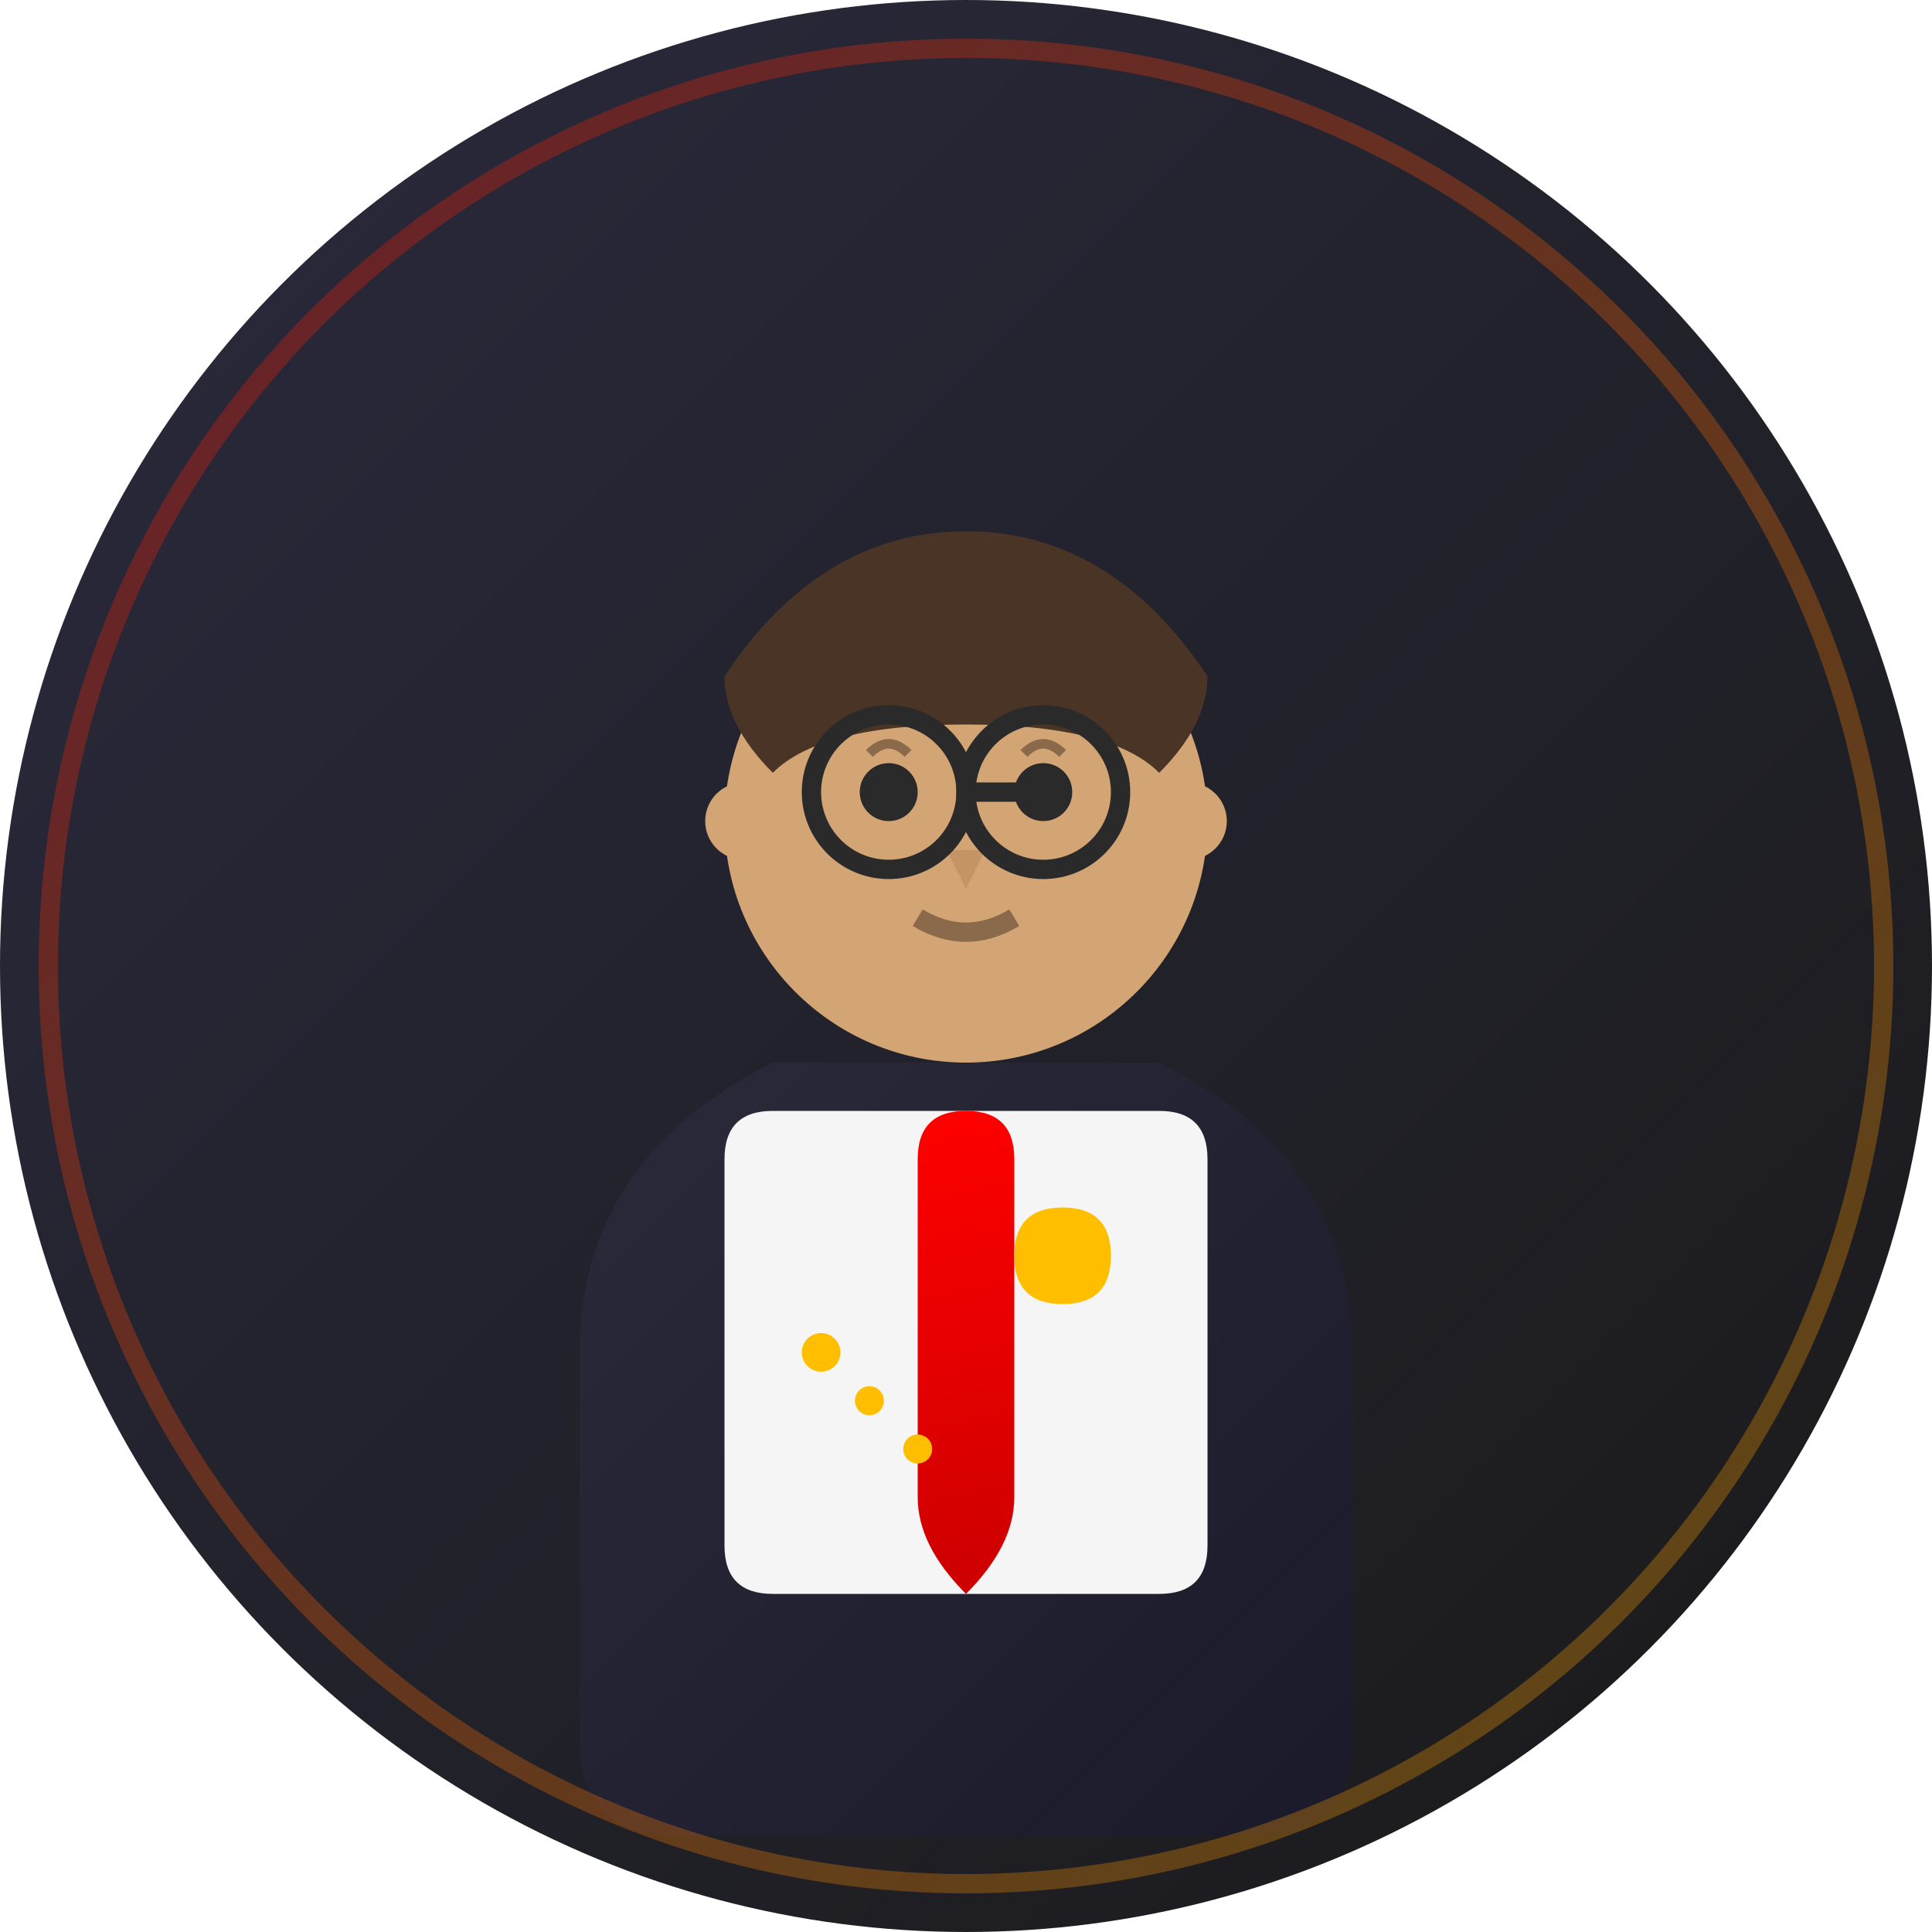
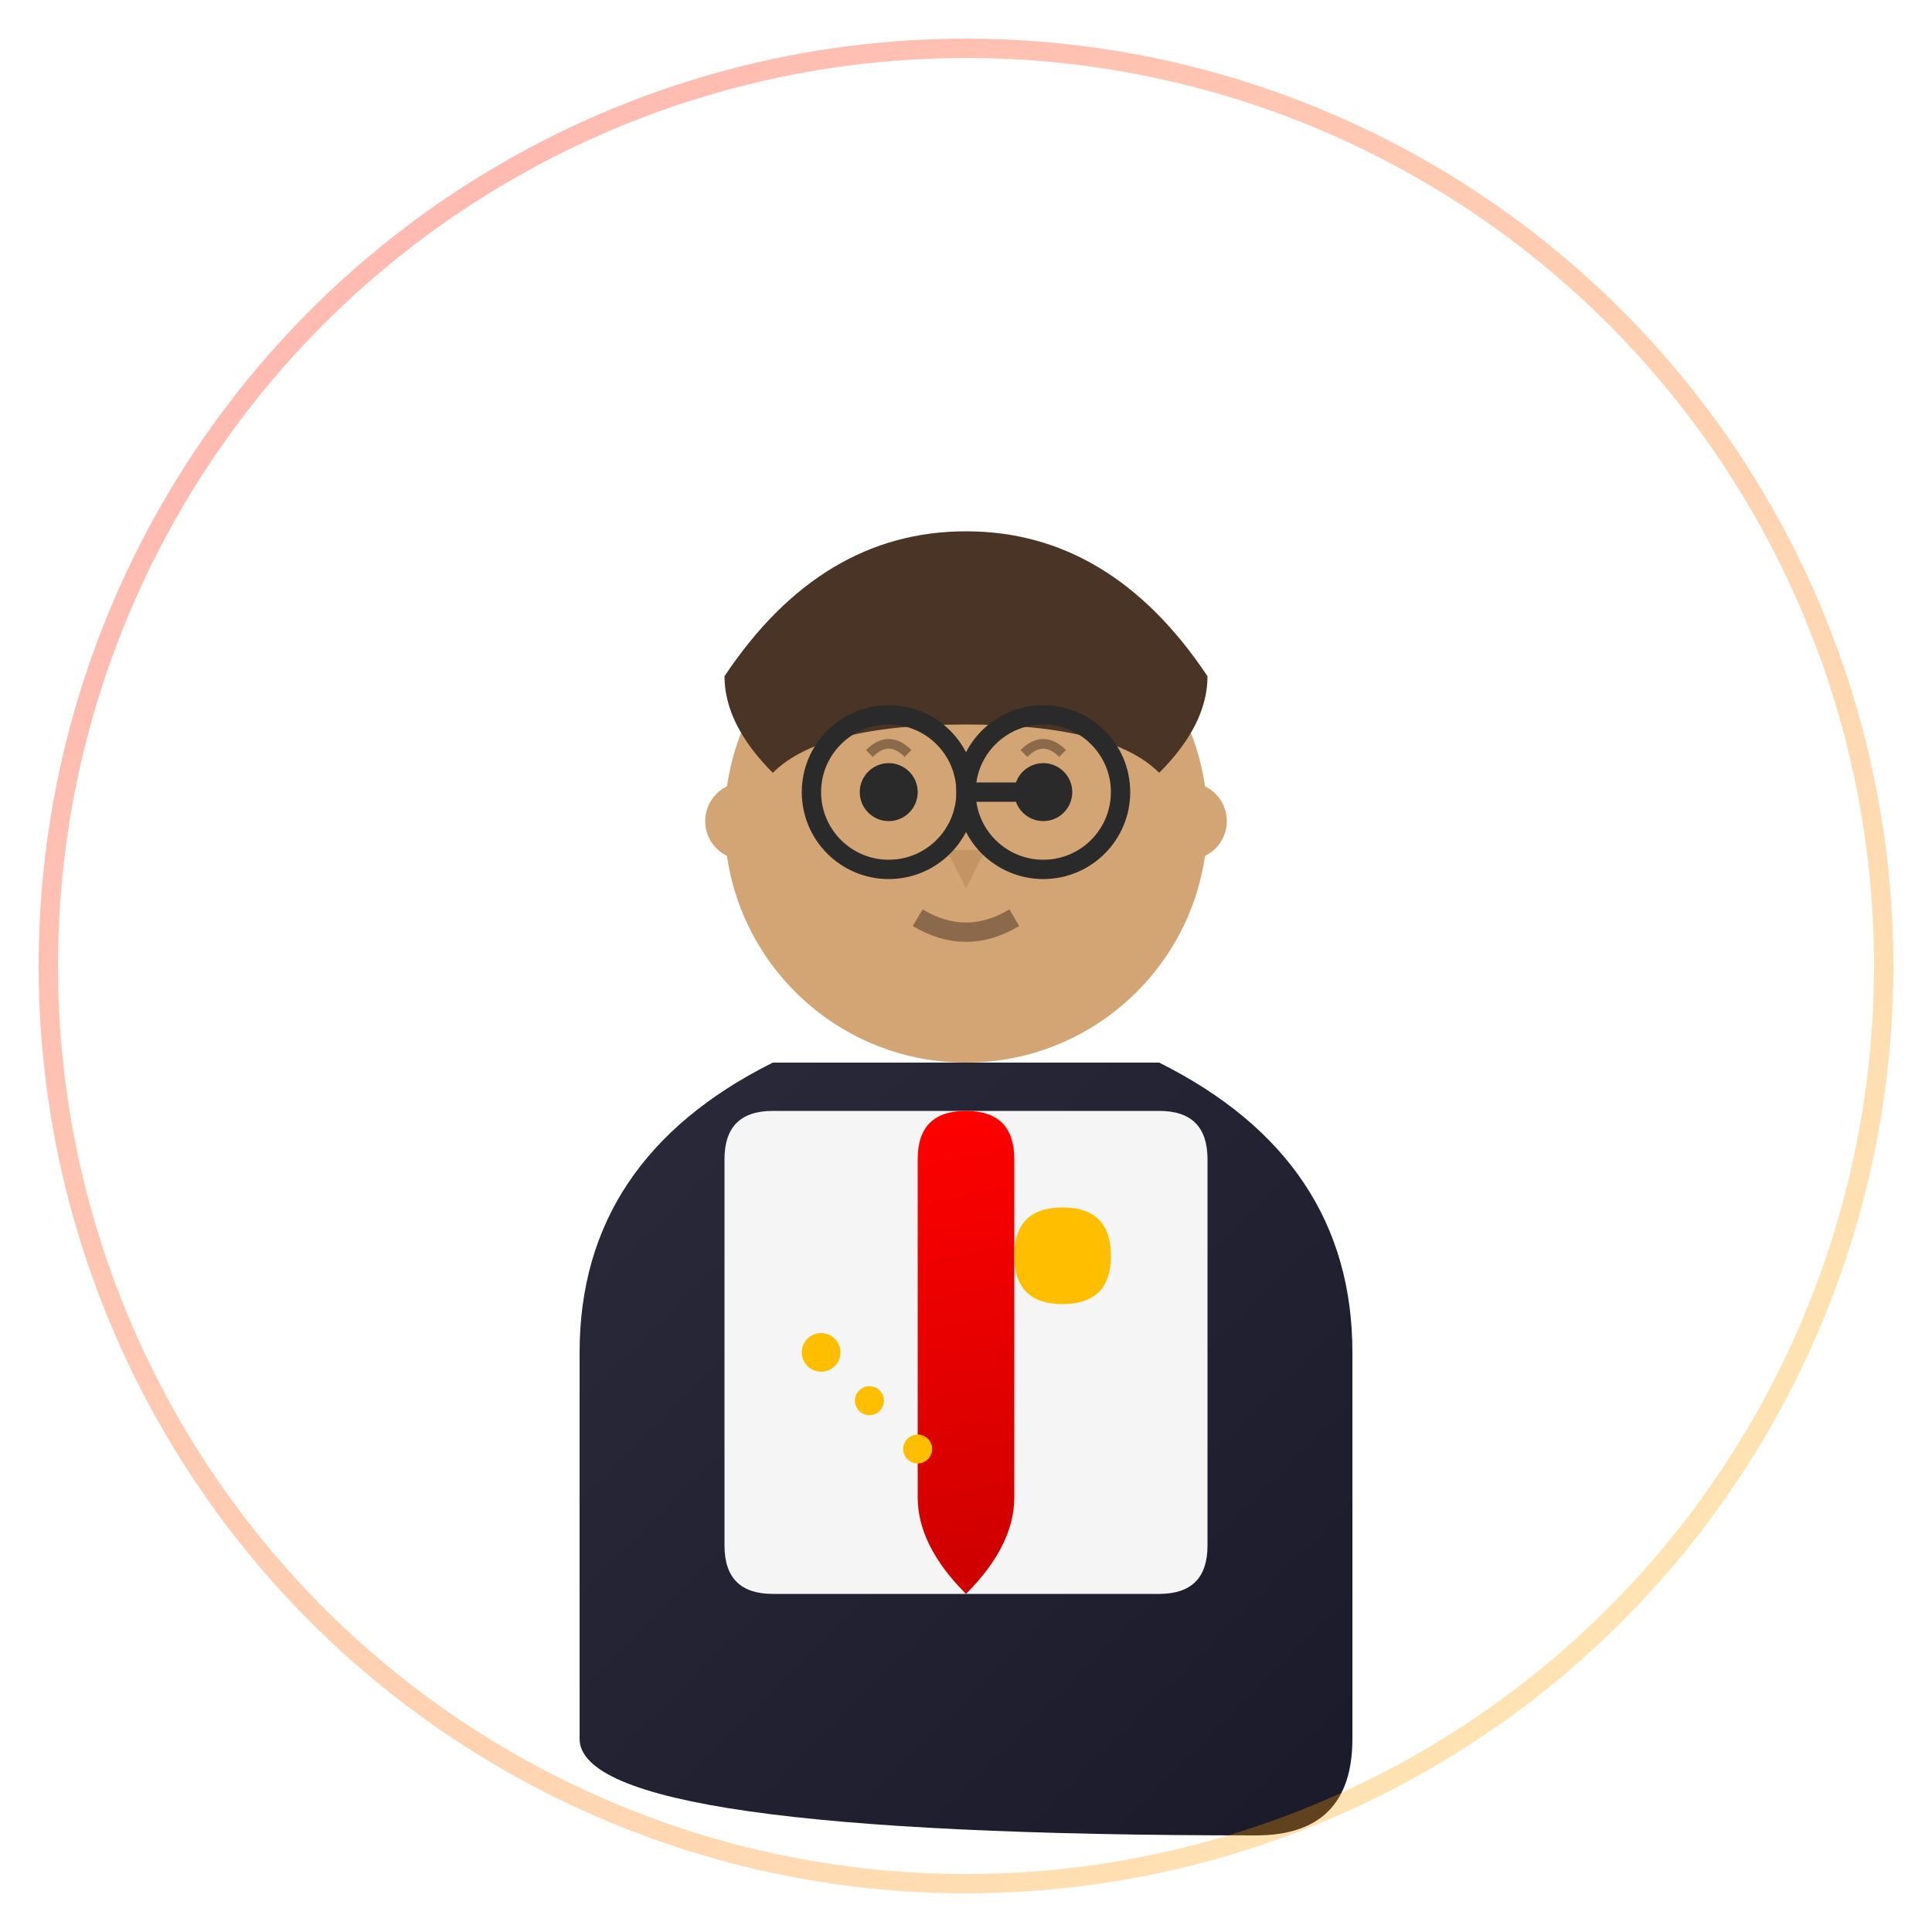
<svg xmlns="http://www.w3.org/2000/svg" width="200" height="200" viewBox="0 0 200 200" fill="none">
-   <circle cx="100" cy="100" r="100" fill="url(#teamBg1)" />
-   <path d="M60 140Q60 120 80 110L120 110Q140 120 140 140V180Q140 190 130 190H70Q60 190 60 180V140Z" fill="url(#suit1)" />
+   <path d="M60 140Q60 120 80 110L120 110Q140 120 140 140V180Q140 190 130 190Q60 190 60 180V140Z" fill="url(#suit1)" />
  <path d="M75 120Q75 115 80 115H120Q125 115 125 120V160Q125 165 120 165H80Q75 165 75 160V120Z" fill="#f5f5f5" />
  <path d="M95 120Q95 115 100 115Q105 115 105 120V155Q105 160 100 165Q95 160 95 155V120Z" fill="url(#tie1)" />
  <circle cx="100" cy="85" r="25" fill="#d4a574" />
  <path d="M75 70Q85 55 100 55Q115 55 125 70Q125 75 120 80Q115 75 100 75Q85 75 80 80Q75 75 75 70Z" fill="#4a3426" />
  <circle cx="92" cy="82" r="3" fill="#2a2a2a" />
  <circle cx="108" cy="82" r="3" fill="#2a2a2a" />
  <path d="M98 88L100 92L102 88Z" fill="#c49464" />
  <path d="M95 95Q100 98 105 95" stroke="#8a6a4a" stroke-width="2" fill="none" />
  <circle cx="77" cy="85" r="4" fill="#d4a574" />
  <circle cx="123" cy="85" r="4" fill="#d4a574" />
  <circle cx="92" cy="82" r="8" fill="none" stroke="#2a2a2a" stroke-width="2" />
  <circle cx="108" cy="82" r="8" fill="none" stroke="#2a2a2a" stroke-width="2" />
  <path d="M100 82L108 82" stroke="#2a2a2a" stroke-width="2" />
  <circle cx="85" cy="140" r="2" fill="#ffbf00" />
  <circle cx="90" cy="145" r="1.5" fill="#ffbf00" />
  <circle cx="95" cy="150" r="1.5" fill="#ffbf00" />
  <path d="M110 125Q115 125 115 130Q115 135 110 135Q105 135 105 130Q105 125 110 125Z" fill="#ffbf00" />
  <path d="M90 78Q92 76 94 78" stroke="#8a6a4a" stroke-width="1" fill="none" />
  <path d="M106 78Q108 76 110 78" stroke="#8a6a4a" stroke-width="1" fill="none" />
  <circle cx="100" cy="100" r="95" fill="none" stroke="url(#aura1)" stroke-width="2" opacity="0.3" />
  <defs>
    <linearGradient id="teamBg1" x1="0" y1="0" x2="200" y2="200" gradientUnits="userSpaceOnUse">
      <stop stop-color="#2a2a3e" />
      <stop offset="1" stop-color="#1a1a1a" />
    </linearGradient>
    <linearGradient id="suit1" x1="60" y1="110" x2="140" y2="190" gradientUnits="userSpaceOnUse">
      <stop stop-color="#2a2a3a" />
      <stop offset="1" stop-color="#1a1a2a" />
    </linearGradient>
    <linearGradient id="tie1" x1="95" y1="115" x2="105" y2="165" gradientUnits="userSpaceOnUse">
      <stop stop-color="#ff0000" />
      <stop offset="1" stop-color="#cc0000" />
    </linearGradient>
    <linearGradient id="aura1" x1="5" y1="5" x2="195" y2="195" gradientUnits="userSpaceOnUse">
      <stop stop-color="#ff0000" />
      <stop offset="1" stop-color="#ffbf00" />
    </linearGradient>
  </defs>
</svg>